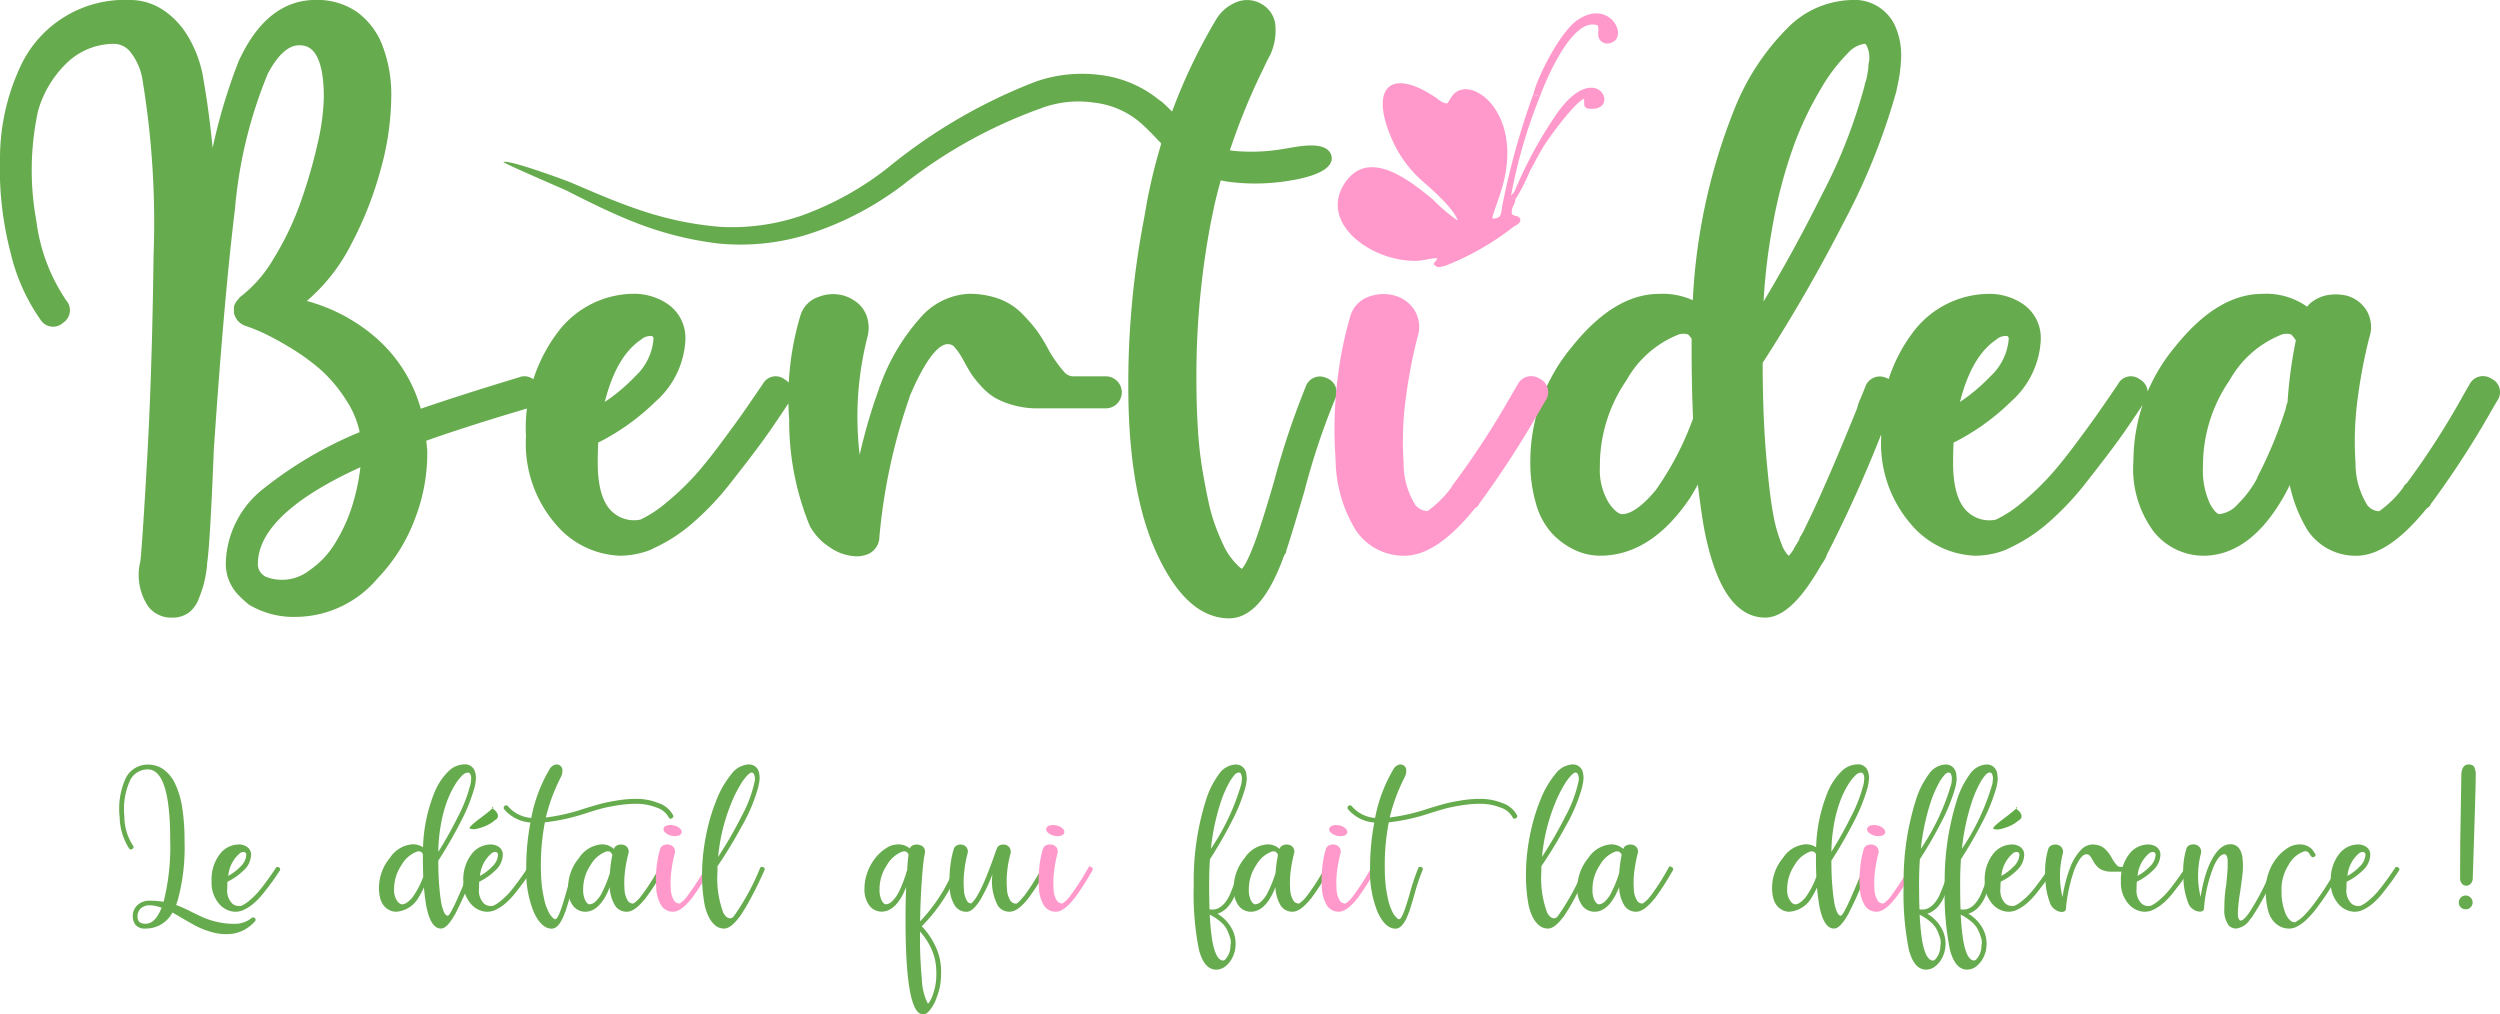
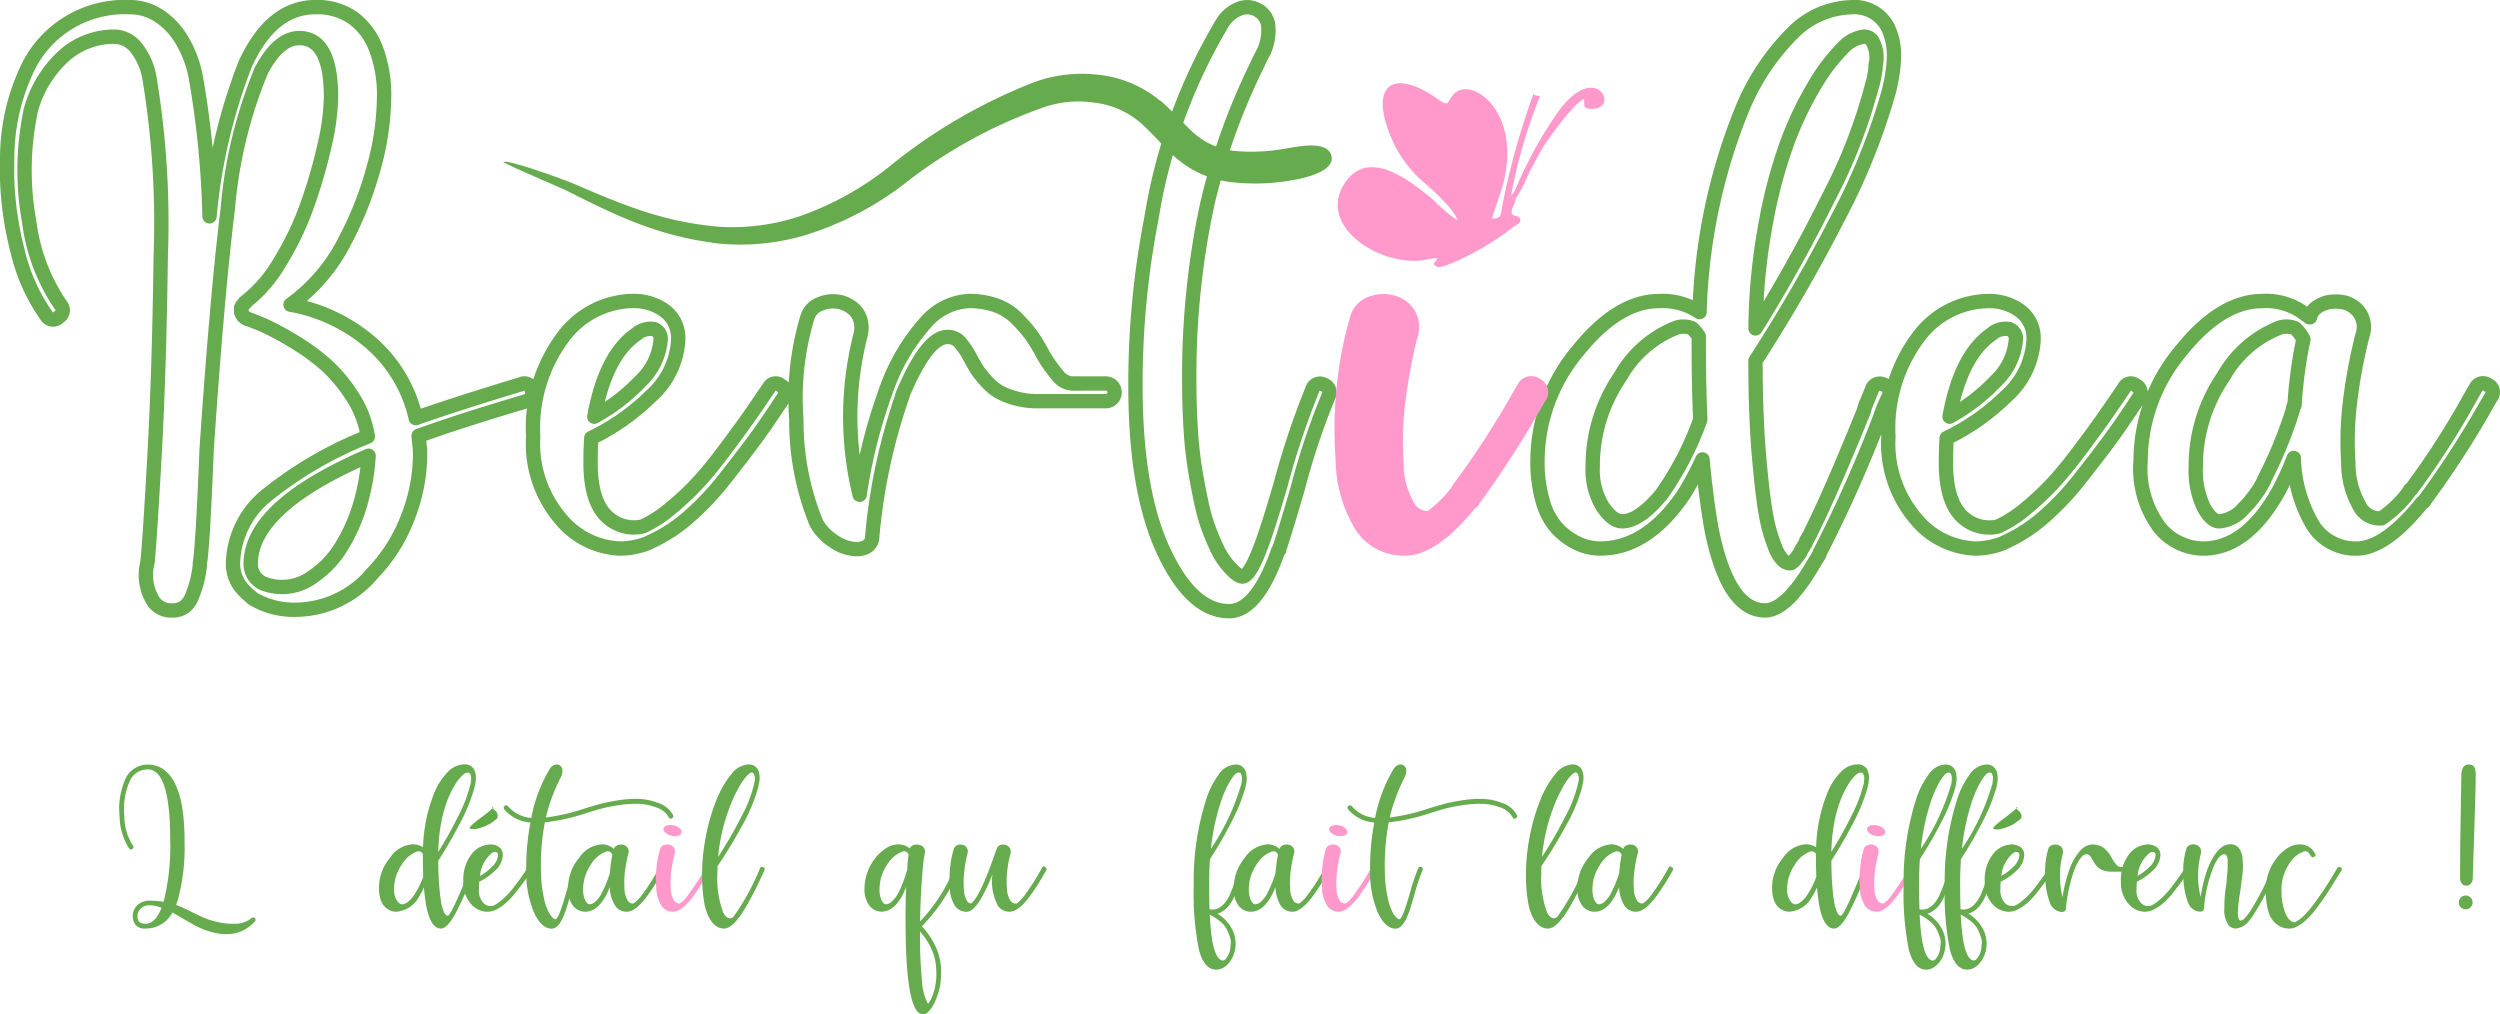
<svg xmlns="http://www.w3.org/2000/svg" id="Livello_1" data-name="Livello 1" viewBox="0 0 167.28 67.879">
  <defs>
    <style>
      .cls-1, .cls-5 {
        fill: #66ab4d;
      }

      .cls-1, .cls-2, .cls-3, .cls-4, .cls-7 {
        fill-rule: evenodd;
      }

      .cls-2 {
        fill: none;
        stroke: #66ab4d;
      }

      .cls-2, .cls-3 {
        stroke-linecap: round;
        stroke-linejoin: round;
        stroke-width: 0.96px;
      }

      .cls-3, .cls-4, .cls-6 {
        fill: #f9c;
      }

      .cls-3 {
        stroke: #f9c;
      }

      .cls-7 {
        fill: #60aa45;
      }
    </style>
  </defs>
  <title>logo_bertidea_2</title>
  <g>
-     <path class="cls-1" d="M45.916,51.874a.488.488,0,0,1,.715.37.549.549,0,0,1-.37.764q-4.485,1.331-7.2,2.317.049.493.1.986a11.592,11.592,0,0,1-.789,4.386A11.069,11.069,0,0,1,35.96,64.54a6.741,6.741,0,0,1-4.978,2.415h-.049a5.328,5.328,0,0,1-2.957-.739q-.3-.246-.542-.493a2.531,2.531,0,0,1-.789-1.971,6.05,6.05,0,0,1,2.39-4.559,25.959,25.959,0,0,1,6.629-3.819,6.711,6.711,0,0,0-1.035-2.686,10.114,10.114,0,0,0-1.824-2.169,14.783,14.783,0,0,0-2.242-1.6,18.145,18.145,0,0,0-1.9-1.011q-.641-.27-1.084-.419l-.049-.049h-.049l-.049-.049a.326.326,0,0,1-.148-.148v-.049a.043.043,0,0,1-.049-.049.1.1,0,0,0-.025-.074l-.025-.025v-.3l.049-.049V46.65l.049-.049a.044.044,0,0,1,.049-.049c0-.033.033-.066.1-.1V46.4A9.311,9.311,0,0,0,29.8,43.668a20.137,20.137,0,0,0,1.848-3.894,34.586,34.586,0,0,0,1.134-3.943,15.228,15.228,0,0,0,.419-3.179q0-3.943-2.119-3.943-1.38,0-2.513,2.119a.142.142,0,0,0-.049.1A30.944,30.944,0,0,0,26.3,40.07q-.739,6.038-1.429,16.289v.1q-.246,6.161-.444,7.393V64a9.569,9.569,0,0,1-.2,1.109,9.27,9.27,0,0,1-.3.887,1.7,1.7,0,0,1-.517.764,1.381,1.381,0,0,1-.863.246,1.451,1.451,0,0,1-1.183-.542,3.291,3.291,0,0,1-.444-2.661q.148-1.38.469-7.1t.419-13.43a59.056,59.056,0,0,0-.739-11.8,4.472,4.472,0,0,0-.887-2.095,1.892,1.892,0,0,0-1.479-.764,5.023,5.023,0,0,0-3.425,1.331,7.655,7.655,0,0,0-2.193,3.7v.049a19.237,19.237,0,0,0-.074,7.319,12.66,12.66,0,0,0,2.095,5.545.516.516,0,0,1-.123.813.509.509,0,0,1-.813-.074,12.445,12.445,0,0,1-1.947-4.362,21.838,21.838,0,0,1-.69-6.185A14.042,14.042,0,0,1,12.8,30.928a7.207,7.207,0,0,1,6.949-4.288,3.5,3.5,0,0,1,1.922.567,4.941,4.941,0,0,1,1.528,1.6,7.555,7.555,0,0,1,.937,2.415,61.9,61.9,0,0,1,.936,9.413,37.19,37.19,0,0,1,2.415-10.251,272.233,272.233,0,0,1,.1-.2q1.725-3.548,4.583-3.548a4.2,4.2,0,0,1,2.489.714,4.5,4.5,0,0,1,1.552,2.07,8.686,8.686,0,0,1,.542,3.228,18.143,18.143,0,0,1-.714,4.805,23.445,23.445,0,0,1-1.9,4.805,11.784,11.784,0,0,1-3.647,4.288,11.239,11.239,0,0,1,5.471,2.636,9.367,9.367,0,0,1,2.908,4.953q2.662-.936,7.048-2.267Zm-10.2,4.781q-7.787,3.351-7.886,7.146a1.394,1.394,0,0,0,.444,1.134,1.316,1.316,0,0,0,.345.247,3.462,3.462,0,0,0,3.45-.493,6.332,6.332,0,0,0,1.824-1.947,11.415,11.415,0,0,0,1.257-2.834,14.358,14.358,0,0,0,.567-3.253ZM62.5,52.121q-.838,1.232-1.355,1.971t-1.528,2.095q-1.01,1.356-1.8,2.218a18.553,18.553,0,0,1-1.824,1.725,8.453,8.453,0,0,1-1.922,1.257,2.617,2.617,0,0,1-2.218-.493q-1.281-.986-1.281-3.746,0-.887.049-1.676a14.841,14.841,0,0,0,3.968-2.785,5.408,5.408,0,0,0,1.848-3.77v-.049a2.261,2.261,0,0,0-.986-1.971,3.5,3.5,0,0,0-2.07-.592,5.909,5.909,0,0,0-4.657,2.415,10.141,10.141,0,0,0-2,6.653,7.757,7.757,0,0,0,1.849,5.52,5.414,5.414,0,0,0,3.967,1.971,5.255,5.255,0,0,0,1.824-.345l.2-.1a10.4,10.4,0,0,0,2.489-1.6,18.371,18.371,0,0,0,2.538-2.686q1.281-1.626,2.021-2.637t1.873-2.735a.535.535,0,0,0-.2-.813.494.494,0,0,0-.789.173Zm-8.871-3.6a1.448,1.448,0,0,1,1.183-.345.683.683,0,0,1,.443.739,4.3,4.3,0,0,1-1.355,2.76,12.686,12.686,0,0,1-3.081,2.366q.739-4.091,2.809-5.52Zm31.414,3.3a.591.591,0,1,1,0,1.183H80.456a5.356,5.356,0,0,1-1.479-.2,4.853,4.853,0,0,1-1.109-.444,3.588,3.588,0,0,1-.838-.715,6.233,6.233,0,0,1-.592-.739q-.173-.27-.468-.813a5.372,5.372,0,0,0-.739-1.084,1.067,1.067,0,0,0-.789-.3q-1.38,0-3.006,3.893v.049a39.154,39.154,0,0,0-2.021,9.414v.049a.791.791,0,0,1-.493.69,1.454,1.454,0,0,1-.542.1,2.791,2.791,0,0,1-1.528-.518A3.444,3.444,0,0,1,65.67,61.14a18.013,18.013,0,0,1-1.331-6.925,18.752,18.752,0,0,1,.739-6.826,1.4,1.4,0,0,1,.912-.912,2.182,2.182,0,0,1,1.4-.074,2.3,2.3,0,0,1,.764.419,1.555,1.555,0,0,1,.468.739,1.93,1.93,0,0,1,0,1.06,22.03,22.03,0,0,0-.049,10.646,34.973,34.973,0,0,1,1.774-7v-.025a.189.189,0,0,1,.025-.074l.025-.049a13.242,13.242,0,0,1,2.563-4.337A4.1,4.1,0,0,1,75.872,46.3a5.384,5.384,0,0,1,1.849.3,3.731,3.731,0,0,1,1.429.936,10.715,10.715,0,0,1,.936,1.084A11.447,11.447,0,0,1,80.85,49.9a9.808,9.808,0,0,0,1.06,1.479,1.289,1.289,0,0,0,.961.444ZM88.262,39.8A37.075,37.075,0,0,1,92.8,27.774a2.306,2.306,0,0,1,1.133-1.011,1.405,1.405,0,0,1,1.281.074,1.372,1.372,0,0,1,.69.961,3.463,3.463,0,0,1-.3,1.848q-.148.246-.444.887a43.533,43.533,0,0,0-3.3,9.167l-.246,1.183a55.045,55.045,0,0,0-.986,10.695q0,1.774.1,3.327a27.273,27.273,0,0,0,.3,2.735q.2,1.183.419,2.193a12.437,12.437,0,0,0,.493,1.725q.271.715.542,1.281a4.923,4.923,0,0,0,.542.912,6.361,6.361,0,0,0,.493.566,1.97,1.97,0,0,0,.394.321.6.6,0,0,0,.271.1q.493,0,1.281-2.119.444-1.183,1.282-4.042a53.329,53.329,0,0,1,2.119-6.358.525.525,0,0,1,.764-.32.536.536,0,0,1,.32.764,47.332,47.332,0,0,0-2.07,6.21q-.838,2.859-1.232,4.041v.049h-.049q-1.429,4.09-3.3,4.091-2.513,0-4.386-4.017T87.03,52.071a57.759,57.759,0,0,1,1.035-11.138l.2-1.134Zm49.522-9.956a10.077,10.077,0,0,1-.3,2.218v.049a42.964,42.964,0,0,1-3.45,8.625,108.671,108.671,0,0,1-5.52,9.562q0,3.548.222,6.21t.468,4.017a10.511,10.511,0,0,0,.591,2.169,2.547,2.547,0,0,0,.592.986.8.8,0,0,0,.443.173q.2,0,.69-.739v-.049l.3-.493.025-.025a.1.1,0,0,0,.025-.074l.049-.148a3.94,3.94,0,0,0,.345-.641q1.281-2.563,3.5-8.033a3.118,3.118,0,0,1,.222-.641q.222-.542.32-.789a.545.545,0,0,1,.789-.32.537.537,0,0,1,.345.764,11.189,11.189,0,0,0-.592,1.429,88.855,88.855,0,0,1-4.041,9.069v.049a3.265,3.265,0,0,1-.3.493q-1.873,3.3-3.351,3.3-2.514,0-3.6-5.52-.345-1.972-.591-4.584a21.579,21.579,0,0,1-1.232,2.316q-2.464,3.647-5.619,3.647a3.519,3.519,0,0,1-1.454-.321,4.562,4.562,0,0,1-1.356-.961A4.379,4.379,0,0,1,114.3,59.76,9.283,9.283,0,0,1,113.93,57a11.484,11.484,0,0,1,2.686-7.344q2.686-3.351,5.446-3.351a4.429,4.429,0,0,1,2.711.739,38.915,38.915,0,0,1,2.858-13.6,15.513,15.513,0,0,1,3.351-5.052,5.732,5.732,0,0,1,3.943-1.75,2.513,2.513,0,0,1,2.464,1.38,4.314,4.314,0,0,1,.394,1.725v.1ZM122.21,59.267a20.8,20.8,0,0,0,2.612-5.027q-.1-2.267-.1-4.781v-.789a.59.59,0,0,0-.1-.148,3.726,3.726,0,0,0-.345-.394,1.532,1.532,0,0,0-1.035-.049,7.4,7.4,0,0,0-3.77,3.277,10.555,10.555,0,0,0-1.848,6.038,4.691,4.691,0,0,0,.666,2.661q.665.986,1.306.986,1.134,0,2.612-1.774Zm14.342-28.733a2.267,2.267,0,0,0-.246-1.676.657.657,0,0,0-.542-.246,2.329,2.329,0,0,0-1.429.789,12.064,12.064,0,0,0-1.848,2.439,22.964,22.964,0,0,0-1.849,3.869,33.12,33.12,0,0,0-1.454,5.5,40.4,40.4,0,0,0-.665,6.925q2.611-4.19,4.855-8.7a35.741,35.741,0,0,0,2.932-7.516.2.2,0,0,1,.049-.148,7.4,7.4,0,0,0,.148-.739,2.479,2.479,0,0,0,.049-.493Zm16.629,21.587q-.838,1.232-1.355,1.971T150.3,56.186q-1.011,1.356-1.8,2.218a18.587,18.587,0,0,1-1.823,1.725,8.452,8.452,0,0,1-1.922,1.257,2.617,2.617,0,0,1-2.218-.493q-1.281-.986-1.281-3.746,0-.887.049-1.676a14.834,14.834,0,0,0,3.968-2.785,5.408,5.408,0,0,0,1.848-3.77v-.049a2.262,2.262,0,0,0-.986-1.971,3.5,3.5,0,0,0-2.07-.592,5.91,5.91,0,0,0-4.657,2.415,10.14,10.14,0,0,0-2,6.653,7.757,7.757,0,0,0,1.848,5.52,5.414,5.414,0,0,0,3.967,1.971,5.255,5.255,0,0,0,1.823-.345l.2-.1a10.4,10.4,0,0,0,2.489-1.6,18.376,18.376,0,0,0,2.538-2.686q1.281-1.626,2.021-2.637t1.873-2.735a.535.535,0,0,0-.2-.813.494.494,0,0,0-.789.173Zm-8.871-3.6a1.448,1.448,0,0,1,1.183-.345.683.683,0,0,1,.444.739,4.3,4.3,0,0,1-1.355,2.76,12.69,12.69,0,0,1-3.08,2.366q.739-4.091,2.809-5.52Zm32.4,3.6a.53.53,0,0,1,.814-.2.506.506,0,0,1,.221.789l-.345.592a61.536,61.536,0,0,1-4.091,6.309.142.142,0,0,0-.049.1l-.1.049v.025q0,.025-.049.025-2.464,3.055-4.386,3.056a3.381,3.381,0,0,1-2.859-1.479,9.261,9.261,0,0,1-1.331-4.584,20.4,20.4,0,0,1-.936,2.07q-2.168,3.992-5.126,3.992a3.8,3.8,0,0,1-2.932-1.429A6.586,6.586,0,0,1,154.285,57a11.485,11.485,0,0,1,2.686-7.344q2.686-3.351,5.446-3.351a4.258,4.258,0,0,1,2.957.937.777.777,0,0,1,.2.148h.049a1.123,1.123,0,0,1,.518-.715,2.007,2.007,0,0,1,.887-.32,2.824,2.824,0,0,1,.912.049,1.784,1.784,0,0,1,1.06.789,1.694,1.694,0,0,1,.123,1.429,35.61,35.61,0,0,0-.789,4.14,21.847,21.847,0,0,0-.148,4.386,5.724,5.724,0,0,0,.887,3.105,1.541,1.541,0,0,0,1.331.591,7.482,7.482,0,0,0,1.873-1.824l.049-.1h.049a53.881,53.881,0,0,0,3.992-6.21l.345-.591Zm-12.124,1.134a30.057,30.057,0,0,1,.591-4.387,3.228,3.228,0,0,0-.2-.345,3.725,3.725,0,0,0-.345-.394,1.533,1.533,0,0,0-1.035-.049,7.4,7.4,0,0,0-3.77,3.277,10.553,10.553,0,0,0-1.849,6.038,5.734,5.734,0,0,0,.518,2.686q.518.961,1.059.961a2.371,2.371,0,0,0,1.577-.814,7.557,7.557,0,0,0,1.429-1.947v-.049a28.33,28.33,0,0,0,1.922-4.682.663.663,0,0,1,.025-.148A.309.309,0,0,1,164.586,53.254Z" transform="translate(-11.053 -26.16)" />
    <path class="cls-2" d="M45.916,51.874a.488.488,0,0,1,.715.37.549.549,0,0,1-.37.764q-4.485,1.331-7.2,2.317.049.493.1.986a11.592,11.592,0,0,1-.789,4.386A11.069,11.069,0,0,1,35.96,64.54a6.741,6.741,0,0,1-4.978,2.415h-.049a5.328,5.328,0,0,1-2.957-.739q-.3-.246-.542-.493a2.531,2.531,0,0,1-.789-1.971,6.05,6.05,0,0,1,2.39-4.559,25.959,25.959,0,0,1,6.629-3.819,6.711,6.711,0,0,0-1.035-2.686,10.114,10.114,0,0,0-1.824-2.169,14.783,14.783,0,0,0-2.242-1.6,18.145,18.145,0,0,0-1.9-1.011q-.641-.27-1.084-.419l-.049-.049h-.049l-.049-.049a.326.326,0,0,1-.148-.148v-.049a.043.043,0,0,1-.049-.049.1.1,0,0,0-.025-.074l-.025-.025v-.3l.049-.049V46.65l.049-.049a.044.044,0,0,1,.049-.049c0-.033.033-.066.1-.1V46.4A9.311,9.311,0,0,0,29.8,43.668a20.137,20.137,0,0,0,1.848-3.894,34.586,34.586,0,0,0,1.134-3.943,15.228,15.228,0,0,0,.419-3.179q0-3.943-2.119-3.943-1.38,0-2.513,2.119a.142.142,0,0,0-.049.1A30.944,30.944,0,0,0,26.3,40.07q-.739,6.038-1.429,16.289v.1q-.246,6.161-.444,7.393V64a9.569,9.569,0,0,1-.2,1.109,9.27,9.27,0,0,1-.3.887,1.7,1.7,0,0,1-.517.764,1.381,1.381,0,0,1-.863.246,1.451,1.451,0,0,1-1.183-.542,3.291,3.291,0,0,1-.444-2.661q.148-1.38.469-7.1t.419-13.43a59.056,59.056,0,0,0-.739-11.8,4.472,4.472,0,0,0-.887-2.095,1.892,1.892,0,0,0-1.479-.764,5.023,5.023,0,0,0-3.425,1.331,7.655,7.655,0,0,0-2.193,3.7v.049a19.237,19.237,0,0,0-.074,7.319,12.66,12.66,0,0,0,2.095,5.545.516.516,0,0,1-.123.813.509.509,0,0,1-.813-.074,12.445,12.445,0,0,1-1.947-4.362,21.838,21.838,0,0,1-.69-6.185A14.042,14.042,0,0,1,12.8,30.928a7.207,7.207,0,0,1,6.949-4.288,3.5,3.5,0,0,1,1.922.567,4.941,4.941,0,0,1,1.528,1.6,7.555,7.555,0,0,1,.937,2.415,61.9,61.9,0,0,1,.936,9.413,37.19,37.19,0,0,1,2.415-10.251,272.233,272.233,0,0,1,.1-.2q1.725-3.548,4.583-3.548a4.2,4.2,0,0,1,2.489.714,4.5,4.5,0,0,1,1.552,2.07,8.686,8.686,0,0,1,.542,3.228,18.143,18.143,0,0,1-.714,4.805,23.445,23.445,0,0,1-1.9,4.805,11.784,11.784,0,0,1-3.647,4.288,11.239,11.239,0,0,1,5.471,2.636,9.367,9.367,0,0,1,2.908,4.953q2.662-.936,7.048-2.267Zm-10.2,4.781q-7.787,3.351-7.886,7.146a1.394,1.394,0,0,0,.444,1.134,1.316,1.316,0,0,0,.345.247,3.462,3.462,0,0,0,3.45-.493,6.332,6.332,0,0,0,1.824-1.947,11.415,11.415,0,0,0,1.257-2.834,14.358,14.358,0,0,0,.567-3.253ZM62.5,52.121a.494.494,0,0,1,.789-.173.535.535,0,0,1,.2.813q-1.133,1.725-1.873,2.735t-2.021,2.637a18.371,18.371,0,0,1-2.538,2.686,10.4,10.4,0,0,1-2.489,1.6l-.2.1a5.255,5.255,0,0,1-1.824.345,5.414,5.414,0,0,1-3.967-1.971,7.757,7.757,0,0,1-1.849-5.52,10.141,10.141,0,0,1,2-6.653A5.909,5.909,0,0,1,53.378,46.3a3.5,3.5,0,0,1,2.07.592,2.261,2.261,0,0,1,.986,1.971v.049a5.408,5.408,0,0,1-1.848,3.77,14.841,14.841,0,0,1-3.968,2.785q-.05.789-.049,1.676,0,2.76,1.281,3.746a2.617,2.617,0,0,0,2.218.493,8.453,8.453,0,0,0,1.922-1.257A18.553,18.553,0,0,0,57.813,58.4q.789-.862,1.8-2.218t1.528-2.095q.517-.739,1.355-1.971Zm-8.871-3.6q-2.07,1.429-2.809,5.52A12.686,12.686,0,0,0,53.9,51.677a4.3,4.3,0,0,0,1.355-2.76.683.683,0,0,0-.443-.739,1.448,1.448,0,0,0-1.183.345Zm31.414,3.3a.591.591,0,1,1,0,1.183H80.456a5.356,5.356,0,0,1-1.479-.2,4.853,4.853,0,0,1-1.109-.444,3.588,3.588,0,0,1-.838-.715,6.233,6.233,0,0,1-.592-.739q-.173-.27-.468-.813a5.372,5.372,0,0,0-.739-1.084,1.067,1.067,0,0,0-.789-.3q-1.38,0-3.006,3.893v.049a39.154,39.154,0,0,0-2.021,9.414v.049a.791.791,0,0,1-.493.69,1.454,1.454,0,0,1-.542.1,2.791,2.791,0,0,1-1.528-.518A3.444,3.444,0,0,1,65.67,61.14a18.013,18.013,0,0,1-1.331-6.925,18.752,18.752,0,0,1,.739-6.826,1.4,1.4,0,0,1,.912-.912,2.182,2.182,0,0,1,1.4-.074,2.3,2.3,0,0,1,.764.419,1.555,1.555,0,0,1,.468.739,1.93,1.93,0,0,1,0,1.06,22.03,22.03,0,0,0-.049,10.646,34.973,34.973,0,0,1,1.774-7v-.025a.189.189,0,0,1,.025-.074l.025-.049a13.242,13.242,0,0,1,2.563-4.337A4.1,4.1,0,0,1,75.872,46.3a5.384,5.384,0,0,1,1.849.3,3.731,3.731,0,0,1,1.429.936,10.715,10.715,0,0,1,.936,1.084A11.447,11.447,0,0,1,80.85,49.9a9.808,9.808,0,0,0,1.06,1.479,1.289,1.289,0,0,0,.961.444ZM88.262,39.8A37.075,37.075,0,0,1,92.8,27.774a2.306,2.306,0,0,1,1.133-1.011,1.405,1.405,0,0,1,1.281.074,1.372,1.372,0,0,1,.69.961,3.463,3.463,0,0,1-.3,1.848q-.148.246-.444.887a43.533,43.533,0,0,0-3.3,9.167l-.246,1.183a55.045,55.045,0,0,0-.986,10.695q0,1.774.1,3.327a27.273,27.273,0,0,0,.3,2.735q.2,1.183.419,2.193a12.437,12.437,0,0,0,.493,1.725q.271.715.542,1.281a4.923,4.923,0,0,0,.542.912,6.361,6.361,0,0,0,.493.566,1.97,1.97,0,0,0,.394.321.6.6,0,0,0,.271.1q.493,0,1.281-2.119.444-1.183,1.282-4.042a53.329,53.329,0,0,1,2.119-6.358.525.525,0,0,1,.764-.32.536.536,0,0,1,.32.764,47.332,47.332,0,0,0-2.07,6.21q-.838,2.859-1.232,4.041v.049h-.049q-1.429,4.09-3.3,4.091-2.513,0-4.386-4.017T87.03,52.071a57.759,57.759,0,0,1,1.035-11.138l.2-1.134m49.522-9.956a10.077,10.077,0,0,1-.3,2.218v.049a42.964,42.964,0,0,1-3.45,8.625,108.671,108.671,0,0,1-5.52,9.562q0,3.548.222,6.21t.468,4.017a10.511,10.511,0,0,0,.591,2.169,2.547,2.547,0,0,0,.592.986.8.8,0,0,0,.443.173q.2,0,.69-.739v-.049l.3-.493.025-.025a.1.1,0,0,0,.025-.074l.049-.148a3.94,3.94,0,0,0,.345-.641q1.281-2.563,3.5-8.033a3.118,3.118,0,0,1,.222-.641q.222-.542.32-.789a.545.545,0,0,1,.789-.32.537.537,0,0,1,.345.764,11.189,11.189,0,0,0-.592,1.429,88.855,88.855,0,0,1-4.041,9.069v.049a3.265,3.265,0,0,1-.3.493q-1.873,3.3-3.351,3.3-2.514,0-3.6-5.52-.345-1.972-.591-4.584a21.579,21.579,0,0,1-1.232,2.316q-2.464,3.647-5.619,3.647a3.519,3.519,0,0,1-1.454-.321,4.562,4.562,0,0,1-1.356-.961A4.379,4.379,0,0,1,114.3,59.76,9.283,9.283,0,0,1,113.93,57a11.484,11.484,0,0,1,2.686-7.344q2.686-3.351,5.446-3.351a4.429,4.429,0,0,1,2.711.739,38.915,38.915,0,0,1,2.858-13.6,15.513,15.513,0,0,1,3.351-5.052,5.732,5.732,0,0,1,3.943-1.75,2.513,2.513,0,0,1,2.464,1.38,4.314,4.314,0,0,1,.394,1.725v.1ZM122.21,59.267a20.8,20.8,0,0,0,2.612-5.027q-.1-2.267-.1-4.781v-.789a.59.59,0,0,0-.1-.148,3.726,3.726,0,0,0-.345-.394,1.532,1.532,0,0,0-1.035-.049,7.4,7.4,0,0,0-3.77,3.277,10.555,10.555,0,0,0-1.848,6.038,4.691,4.691,0,0,0,.666,2.661q.665.986,1.306.986,1.134,0,2.612-1.774Zm14.342-28.733a2.267,2.267,0,0,0-.246-1.676.657.657,0,0,0-.542-.246,2.329,2.329,0,0,0-1.429.789,12.064,12.064,0,0,0-1.848,2.439,22.964,22.964,0,0,0-1.849,3.869,33.12,33.12,0,0,0-1.454,5.5,40.4,40.4,0,0,0-.665,6.925q2.611-4.19,4.855-8.7a35.741,35.741,0,0,0,2.932-7.516.2.2,0,0,1,.049-.148,7.4,7.4,0,0,0,.148-.739,2.479,2.479,0,0,0,.049-.493Zm16.629,21.587a.494.494,0,0,1,.789-.173.535.535,0,0,1,.2.813q-1.134,1.725-1.873,2.735t-2.021,2.637a18.376,18.376,0,0,1-2.538,2.686,10.4,10.4,0,0,1-2.489,1.6l-.2.1a5.255,5.255,0,0,1-1.823.345,5.414,5.414,0,0,1-3.967-1.971,7.757,7.757,0,0,1-1.848-5.52,10.14,10.14,0,0,1,2-6.653,5.91,5.91,0,0,1,4.657-2.415,3.5,3.5,0,0,1,2.07.592,2.262,2.262,0,0,1,.986,1.971v.049a5.408,5.408,0,0,1-1.848,3.77,14.834,14.834,0,0,1-3.968,2.785q-.049.789-.049,1.676,0,2.76,1.281,3.746a2.617,2.617,0,0,0,2.218.493,8.452,8.452,0,0,0,1.922-1.257A18.587,18.587,0,0,0,148.5,58.4q.789-.862,1.8-2.218t1.528-2.095q.517-.739,1.355-1.971Zm-8.871-3.6q-2.07,1.429-2.809,5.52a12.69,12.69,0,0,0,3.08-2.366,4.3,4.3,0,0,0,1.355-2.76.683.683,0,0,0-.444-.739,1.448,1.448,0,0,0-1.183.345Zm32.4,3.6a.53.53,0,0,1,.814-.2.506.506,0,0,1,.221.789l-.345.592a61.536,61.536,0,0,1-4.091,6.309.142.142,0,0,0-.049.1l-.1.049v.025q0,.025-.049.025-2.464,3.055-4.386,3.056a3.381,3.381,0,0,1-2.859-1.479,9.261,9.261,0,0,1-1.331-4.584,20.4,20.4,0,0,1-.936,2.07q-2.168,3.992-5.126,3.992a3.8,3.8,0,0,1-2.932-1.429A6.586,6.586,0,0,1,154.285,57a11.485,11.485,0,0,1,2.686-7.344q2.686-3.351,5.446-3.351a4.258,4.258,0,0,1,2.957.937.777.777,0,0,1,.2.148h.049a1.123,1.123,0,0,1,.518-.715,2.007,2.007,0,0,1,.887-.32,2.824,2.824,0,0,1,.912.049,1.784,1.784,0,0,1,1.06.789,1.694,1.694,0,0,1,.123,1.429,35.61,35.61,0,0,0-.789,4.14,21.847,21.847,0,0,0-.148,4.386,5.724,5.724,0,0,0,.887,3.105,1.541,1.541,0,0,0,1.331.591,7.482,7.482,0,0,0,1.873-1.824l.049-.1h.049a53.881,53.881,0,0,0,3.992-6.21l.345-.591Zm-12.124,1.134a30.057,30.057,0,0,1,.591-4.387,3.228,3.228,0,0,0-.2-.345,3.725,3.725,0,0,0-.345-.394,1.533,1.533,0,0,0-1.035-.049,7.4,7.4,0,0,0-3.77,3.277,10.553,10.553,0,0,0-1.849,6.038,5.734,5.734,0,0,0,.518,2.686q.518.961,1.059.961a2.371,2.371,0,0,0,1.577-.814,7.557,7.557,0,0,0,1.429-1.947v-.049a28.33,28.33,0,0,0,1.922-4.682.663.663,0,0,1,.025-.148A.309.309,0,0,1,164.586,53.254Z" transform="translate(-11.053 -26.16)" />
  </g>
  <path class="cls-3" d="M113.023,52.121a.53.53,0,0,1,.814-.2.506.506,0,0,1,.221.789l-.345.592a65.646,65.646,0,0,1-4.091,6.309.142.142,0,0,0-.049.1l-.1.049-.049.049q-2.464,3.055-4.386,3.056a3.381,3.381,0,0,1-2.859-1.479A8.765,8.765,0,0,1,100.9,56.9a27.042,27.042,0,0,1,.148-5.471,24.426,24.426,0,0,1,.838-4.042,1.477,1.477,0,0,1,.961-.936,2.287,2.287,0,0,1,1.4-.049,1.784,1.784,0,0,1,1.06.789,1.7,1.7,0,0,1,.123,1.429,35.589,35.589,0,0,0-.789,4.14,21.847,21.847,0,0,0-.148,4.386,5.723,5.723,0,0,0,.887,3.105,1.642,1.642,0,0,0,1.331.591,7.483,7.483,0,0,0,1.873-1.824l.049-.1a57.459,57.459,0,0,0,4.041-6.21Z" transform="translate(-11.053 -26.16)" />
  <path class="cls-1" d="M44.733,37c.389-.17,4.065,1.188,4.518,1.372,3.47,1.488,6.109,2.635,9.955,2.964a14.356,14.356,0,0,0,5.371-.711,20.465,20.465,0,0,0,5.967-3.306,35.924,35.924,0,0,1,9.817-5.7,9.359,9.359,0,0,1,4.188-.456,7.719,7.719,0,0,1,4.083,1.7c.289.125,1.856,1.829,2.315,2.212a4.838,4.838,0,0,0,2.746,1.188,12.635,12.635,0,0,0,3.282-.145c.783-.115,2.822-.628,3.161.436.3,1.166-2.125,1.592-2.837,1.7a13.839,13.839,0,0,1-3.88.09,6.8,6.8,0,0,1-3.807-1.735c-.794-.721-1.438-1.526-2.24-2.229a5.728,5.728,0,0,0-3.083-1.349,7.116,7.116,0,0,0-3.4.31,32.6,32.6,0,0,0-9.427,5.2,21.042,21.042,0,0,1-6.492,3.342,15.174,15.174,0,0,1-5.847.571c-3.973-.491-6.636-1.754-10.13-3.526C48.6,38.737,44.8,37.117,44.733,37Z" transform="translate(-11.053 -26.16)" />
  <g>
    <path class="cls-4" d="M113.662,32.426c.029.047-.009.09.19.124l.246.053a34.12,34.12,0,0,0-1.931,6.617l-.023.171a.278.278,0,0,0,.056.014l.246.1c-.027.423-.324.535-.219,1,.277.176.383.052.531.27.112.322-.216.41-.484.6a18.022,18.022,0,0,1-4.477,2.554c-.471.122-.552.177-.821-.1.117-.236.174-.154.25-.387-.344-.031-.924.16-1.384.171-2.987.073-6.461-2.465-4.888-5.072,1.593-2.641,4.5-.24,5.967.959a12.034,12.034,0,0,0,1.665,1.419c-.211-.767-1.751-2.121-2.362-2.645a7.945,7.945,0,0,1-2.057-2.85c-1.478-3.4-.085-4.776,2.942-2.745.248.166.453.393.79.4.3-.447.405-.777.946-.916,1.294-.332,3.723,1.8,2.9,5.822-.235,1.143-.779,2.36-.842,2.791.586.037.59-.269.657-.786A50.981,50.981,0,0,1,113.662,32.426Z" transform="translate(-11.053 -26.16)" />
-     <path class="cls-4" d="M114.1,32.6l-.246-.053c-.2-.034-.161-.078-.19-.124.307-1.25,1.808-4.113,2.887-4.882,2.227-1.586,3.585,1.206,2.215,1.508a.611.611,0,0,1-.7-.286c-.159-.308.011-.511-.1-.9C116.3,27.227,114.517,31.452,114.1,32.6Z" transform="translate(-11.053 -26.16)" />
    <path class="cls-4" d="M112.445,39.507l-.246-.1a.278.278,0,0,1-.056-.014l.023-.171c.241-.177.264-.373.4-.661a28.509,28.509,0,0,1,2.647-4.783c2.667-3.815,4.358-.173,2.228-.34-.494-.038-.354-.281-.4-.666-.605.241-2.165,2.354-2.6,3.023-.387.6-.665,1.174-1.027,1.825A12.11,12.11,0,0,1,112.445,39.507Z" transform="translate(-11.053 -26.16)" />
  </g>
  <g>
    <path class="cls-5" d="M28.148,87.647v.026a.128.128,0,0,1,0,.081.038.038,0,0,0-.013.026l-.014.014a.012.012,0,0,1-.013.014,2.463,2.463,0,0,1-1.943.857,3.617,3.617,0,0,1-1.092-.181,5.377,5.377,0,0,1-.9-.362q-.335-.18-.938-.529-.429-.255-.643-.375a2,2,0,0,1-1.729,1.072h-.054a.808.808,0,0,1-.69-.248.941.941,0,0,1-.181-.569,1,1,0,0,1,.295-.737,1.178,1.178,0,0,1,.884-.309A5.687,5.687,0,0,1,22,86.5a15.119,15.119,0,0,0,.442-4.128q0-4.663-1.46-4.729h-.054a1.313,1.313,0,0,0-1.22.844,4.68,4.68,0,0,0-.335,2.285,3.62,3.62,0,0,0,.576,1.963.14.14,0,0,1-.033.221.138.138,0,0,1-.221-.02,4.043,4.043,0,0,1-.637-2.124,4.9,4.9,0,0,1,.355-2.459,1.623,1.623,0,0,1,1.514-1.032A1.816,1.816,0,0,1,22,77.644a2.521,2.521,0,0,1,.777.972,5.722,5.722,0,0,1,.469,1.595,13.956,13.956,0,0,1,.154,2.211,13.364,13.364,0,0,1-.456,3.98c-.036.107-.072.21-.107.308a11.582,11.582,0,0,1,1.1.5q.522.255.817.382a5.237,5.237,0,0,0,.831.255,4.793,4.793,0,0,0,1.112.127,1.785,1.785,0,0,0,1.139-.348l.054-.041.013-.013.014-.014h.027a.026.026,0,0,0,.02-.007.022.022,0,0,1,.013-.007h.034a.054.054,0,0,0,.04.014l.014.014h.013l.014.013A.135.135,0,0,1,28.148,87.647Zm-7.893-.174a.491.491,0,0,0,.127.382.627.627,0,0,0,.422.113q.643,0,1.059-1.071a2.452,2.452,0,0,0-.75-.161h-.027a.853.853,0,0,0-.63.228A.691.691,0,0,0,20.256,87.474Z" transform="translate(-11.053 -26.16)" />
-     <path class="cls-5" d="M29.716,84.2a.145.145,0,0,1,.054.221q-.308.469-.509.744t-.549.717a5,5,0,0,1-.69.73,2.859,2.859,0,0,1-.676.436l-.054.026a1.431,1.431,0,0,1-.5.094,1.472,1.472,0,0,1-1.079-.536,2.11,2.11,0,0,1-.5-1.5,2.757,2.757,0,0,1,.542-1.809,1.609,1.609,0,0,1,1.267-.657.952.952,0,0,1,.563.161.616.616,0,0,1,.268.536v.014a1.467,1.467,0,0,1-.5,1.024,4.029,4.029,0,0,1-1.079.758c-.009.143-.013.295-.013.455a1.225,1.225,0,0,0,.348,1.019.711.711,0,0,0,.6.134,2.266,2.266,0,0,0,.522-.342,5.032,5.032,0,0,0,.5-.469q.214-.234.489-.6c.183-.246.321-.436.415-.57s.217-.312.369-.535A.134.134,0,0,1,29.716,84.2Zm-2.626-.932a2.22,2.22,0,0,0-.764,1.5,3.462,3.462,0,0,0,.837-.644,1.17,1.17,0,0,0,.369-.75.186.186,0,0,0-.121-.2A.393.393,0,0,0,27.09,83.266Z" transform="translate(-11.053 -26.16)" />
    <path class="cls-5" d="M42.9,78.187a2.737,2.737,0,0,1-.081.6V78.8a11.684,11.684,0,0,1-.938,2.346,29.639,29.639,0,0,1-1.5,2.6q0,.965.061,1.688t.127,1.092a2.843,2.843,0,0,0,.161.59.686.686,0,0,0,.161.268.21.21,0,0,0,.121.047c.036,0,.1-.066.188-.2v-.014l.081-.134a.04.04,0,0,0,.013-.027l.014-.04a1.094,1.094,0,0,0,.094-.174q.348-.7.951-2.185a.859.859,0,0,1,.061-.174l.087-.215a.148.148,0,0,1,.214-.087.146.146,0,0,1,.094.208,2.929,2.929,0,0,0-.161.388,24.034,24.034,0,0,1-1.1,2.466v.014a.846.846,0,0,1-.081.134q-.509.9-.911.9-.683,0-.978-1.5-.094-.536-.161-1.246a5.883,5.883,0,0,1-.335.63,1.875,1.875,0,0,1-1.528.991.964.964,0,0,1-.4-.087,1.25,1.25,0,0,1-.369-.262,1.2,1.2,0,0,1-.274-.5,2.515,2.515,0,0,1-.1-.751,3.126,3.126,0,0,1,.73-2,1.989,1.989,0,0,1,1.481-.911,1.2,1.2,0,0,1,.737.2,10.584,10.584,0,0,1,.777-3.7,4.225,4.225,0,0,1,.911-1.374,1.561,1.561,0,0,1,1.072-.476.683.683,0,0,1,.67.375,1.186,1.186,0,0,1,.107.47v.026Zm-4.235,8a5.665,5.665,0,0,0,.71-1.366q-.027-.617-.027-1.3v-.215a.157.157,0,0,0-.027-.04,1.024,1.024,0,0,0-.094-.107.423.423,0,0,0-.281-.014,2.014,2.014,0,0,0-1.025.892,2.87,2.87,0,0,0-.5,1.642,1.276,1.276,0,0,0,.181.724q.181.268.355.268Q38.265,86.669,38.667,86.187Zm3.9-7.812a.615.615,0,0,0-.067-.455.178.178,0,0,0-.147-.067.63.63,0,0,0-.388.215,3.261,3.261,0,0,0-.5.663,6.253,6.253,0,0,0-.5,1.052,8.988,8.988,0,0,0-.4,1.494,10.965,10.965,0,0,0-.181,1.883q.71-1.138,1.32-2.365a9.7,9.7,0,0,0,.8-2.043.056.056,0,0,1,.014-.041,2.014,2.014,0,0,0,.04-.2A.7.7,0,0,0,42.567,78.374Z" transform="translate(-11.053 -26.16)" />
    <path class="cls-5" d="M46.56,84.2a.145.145,0,0,1,.054.221q-.308.469-.509.744t-.549.717a5,5,0,0,1-.69.73,2.859,2.859,0,0,1-.676.436l-.054.026a1.431,1.431,0,0,1-.5.094,1.472,1.472,0,0,1-1.079-.536,2.11,2.11,0,0,1-.5-1.5,2.757,2.757,0,0,1,.542-1.809,1.609,1.609,0,0,1,1.267-.657.952.952,0,0,1,.563.161.616.616,0,0,1,.268.536v.014a1.467,1.467,0,0,1-.5,1.024,4.029,4.029,0,0,1-1.079.758c-.009.143-.013.295-.013.455a1.225,1.225,0,0,0,.348,1.019.711.711,0,0,0,.6.134,2.266,2.266,0,0,0,.522-.342,5.032,5.032,0,0,0,.5-.469q.214-.234.489-.6c.183-.246.321-.436.415-.57s.217-.312.369-.535A.134.134,0,0,1,46.56,84.2Zm-2.626-.932a2.22,2.22,0,0,0-.764,1.5,3.462,3.462,0,0,0,.837-.644,1.17,1.17,0,0,0,.369-.75.186.186,0,0,0-.121-.2A.393.393,0,0,0,43.934,83.266Z" transform="translate(-11.053 -26.16)" />
    <path class="cls-5" d="M56.088,80.706c.044.09.018.158-.081.208a.139.139,0,0,1-.214-.074,1.432,1.432,0,0,0-.838-.656,3.651,3.651,0,0,0-1.306-.241,8.01,8.01,0,0,0-1.293.107q-.663.107-1.059.214t-1.065.321a13.455,13.455,0,0,1-2.72.6,14.968,14.968,0,0,0-.268,2.908q0,.482.027.9t.081.743q.053.322.114.6a3.29,3.29,0,0,0,.134.469c.049.13.1.246.147.349a1.378,1.378,0,0,0,.147.248,1.708,1.708,0,0,0,.134.154.528.528,0,0,0,.107.087.166.166,0,0,0,.074.026c.089,0,.206-.191.349-.576q.121-.321.348-1.1a14.477,14.477,0,0,1,.577-1.729.142.142,0,0,1,.208-.087.146.146,0,0,1,.087.208,12.773,12.773,0,0,0-.562,1.688q-.229.776-.335,1.1v.013h-.014q-.389,1.113-.9,1.112-.683,0-1.192-1.092a7.167,7.167,0,0,1-.509-2.981,15.71,15.71,0,0,1,.281-3.028,2.536,2.536,0,0,1-1.742-.871.162.162,0,1,1,.241-.215,2.26,2.26,0,0,0,1.555.777,10.075,10.075,0,0,1,1.233-3.27.627.627,0,0,1,.308-.274.38.38,0,0,1,.349.02.373.373,0,0,1,.188.262.938.938,0,0,1-.081.5c-.027.045-.067.126-.121.241a11.866,11.866,0,0,0-.9,2.493,12.788,12.788,0,0,0,2.56-.59q.7-.214,1.092-.321t1.079-.222a8.119,8.119,0,0,1,1.34-.114,3.948,3.948,0,0,1,1.48.288A1.687,1.687,0,0,1,56.088,80.706Z" transform="translate(-11.053 -26.16)" />
    <path class="cls-5" d="M55.244,84.109l.141.081a.137.137,0,0,1,.06.214l-.094.161a16.647,16.647,0,0,1-1.112,1.715.042.042,0,0,0-.013.027l-.027.014c0,.009,0,.013-.013.013q-.671.832-1.193.831a.918.918,0,0,1-.777-.4,2.518,2.518,0,0,1-.362-1.246,5.46,5.46,0,0,1-.254.563q-.59,1.085-1.394,1.085a1.031,1.031,0,0,1-.8-.389,1.79,1.79,0,0,1-.342-1.206,3.126,3.126,0,0,1,.73-2,1.989,1.989,0,0,1,1.48-.911,1.157,1.157,0,0,1,.8.255.222.222,0,0,1,.054.04h.013a.31.31,0,0,1,.141-.194.544.544,0,0,1,.241-.087.779.779,0,0,1,.248.014.484.484,0,0,1,.288.214.462.462,0,0,1,.034.389,9.716,9.716,0,0,0-.215,1.126,5.967,5.967,0,0,0-.04,1.192,1.559,1.559,0,0,0,.241.845.416.416,0,0,0,.362.16,2.021,2.021,0,0,0,.509-.5l.013-.027h.014A14.694,14.694,0,0,0,55.069,84.4l.094-.16Zm-3.377.442a8.154,8.154,0,0,1,.161-1.192.8.8,0,0,0-.054-.094,1.024,1.024,0,0,0-.094-.107.423.423,0,0,0-.281-.014,2.014,2.014,0,0,0-1.025.892,2.87,2.87,0,0,0-.5,1.642,1.563,1.563,0,0,0,.141.73q.141.261.288.261a.645.645,0,0,0,.429-.221,2.068,2.068,0,0,0,.389-.529v-.014a7.722,7.722,0,0,0,.522-1.272.174.174,0,0,1,.007-.041A.081.081,0,0,1,51.867,84.552Z" transform="translate(-11.053 -26.16)" />
    <path class="cls-6" d="M58.339,84.109l.141.081a.137.137,0,0,1,.06.214l-.094.161a17.785,17.785,0,0,1-1.112,1.715.042.042,0,0,0-.013.027l-.027.014-.014.013q-.67.832-1.192.831a.918.918,0,0,1-.777-.4,2.38,2.38,0,0,1-.349-1.219A7.411,7.411,0,0,1,55,84.056a6.657,6.657,0,0,1,.228-1.1.4.4,0,0,1,.261-.254.618.618,0,0,1,.382-.014.486.486,0,0,1,.288.214.46.46,0,0,1,.033.389,9.718,9.718,0,0,0-.214,1.126,5.931,5.931,0,0,0-.04,1.192,1.555,1.555,0,0,0,.241.845.445.445,0,0,0,.362.16,2.021,2.021,0,0,0,.509-.5l.013-.027a15.638,15.638,0,0,0,1.1-1.688l.094-.16Zm-1.916-2.03a.833.833,0,0,1-.449,0,.9.9,0,0,1-.4-.2.291.291,0,0,1-.121-.282.294.294,0,0,1,.228-.2.874.874,0,0,1,.449-.007.814.814,0,0,1,.409.2.3.3,0,0,1,.121.288A.3.3,0,0,1,56.423,82.079Z" transform="translate(-11.053 -26.16)" />
    <path class="cls-5" d="M62.118,84.184a.137.137,0,0,1,.081.208,24.9,24.9,0,0,1-1.233,2.452c-.125.205-.241.389-.349.549a.66.66,0,0,1-.04.067,2.191,2.191,0,0,1-.161.188v.014q-.51.63-.912.63a.921.921,0,0,1-.516-.154,1.633,1.633,0,0,1-.462-.529,3.4,3.4,0,0,1-.362-1.133,10.674,10.674,0,0,1-.134-1.829,12.809,12.809,0,0,1,.114-1.668,14.126,14.126,0,0,1,.328-1.7,12.189,12.189,0,0,1,.509-1.555,6.268,6.268,0,0,1,1.025-1.782,1.534,1.534,0,0,1,1.105-.63.688.688,0,0,1,.67.362,1.428,1.428,0,0,1,.081.764v.014a1.461,1.461,0,0,1-.054.254v.054a.1.1,0,0,0-.014.04v.014a11.322,11.322,0,0,1-1.112,2.64,30.622,30.622,0,0,1-1.622,2.667v.389a6.611,6.611,0,0,0,.389,2.721q.2.375.469.375a.346.346,0,0,0,.214-.107A15.73,15.73,0,0,0,61.9,84.271.148.148,0,0,1,62.118,84.184Zm-2.1-4.362a12.319,12.319,0,0,0-.911,3.672,27.168,27.168,0,0,0,1.568-2.72,8.544,8.544,0,0,0,.871-2.318.72.72,0,0,0-.067-.536.166.166,0,0,0-.134-.067q-.094,0-.288.188a3.513,3.513,0,0,0-.482.663A8.47,8.47,0,0,0,60.014,79.821Z" transform="translate(-11.053 -26.16)" />
    <path class="cls-5" d="M75.022,84.109l.141.081a.137.137,0,0,1,.061.214c-.027.045-.085.156-.174.335a11.382,11.382,0,0,1-2.318,3.4,4.968,4.968,0,0,1,.925,1.36,3.8,3.8,0,0,1,.355,1.347,5.938,5.938,0,0,1-.027,1.078,3.772,3.772,0,0,1-.208.838v.014l-.027.066a1.6,1.6,0,0,1-.067.188,2.852,2.852,0,0,1-.181.376,3.011,3.011,0,0,1-.214.321,1.112,1.112,0,0,1-.228.228.383.383,0,0,1-.221.08.57.57,0,0,1-.456-.268q-.71-.979-.737-5.655-.013-1.312.04-2.6a5.46,5.46,0,0,1-.254.563q-.59,1.085-1.394,1.085a1.031,1.031,0,0,1-.8-.389A1.79,1.79,0,0,1,68.9,85.57a3.01,3.01,0,0,1,.208-1.079,3.409,3.409,0,0,1,.529-.937,2.949,2.949,0,0,1,.717-.644,1.432,1.432,0,0,1,.757-.248,1.157,1.157,0,0,1,.8.255.012.012,0,0,1,.013.014.429.429,0,0,1,.288-.234.586.586,0,0,1,.382.007.441.441,0,0,1,.3.214.506.506,0,0,1,.034.375,8.3,8.3,0,0,0-.121.892q-.067.664-.121,1.642t-.067,1.983a11.285,11.285,0,0,0,2.144-3.217l.174-.348Zm-3.27.282c.026-.447.058-.8.094-1.06a.681.681,0,0,0-.041-.066,1.36,1.36,0,0,0-.094-.107.423.423,0,0,0-.281-.014,2.014,2.014,0,0,0-1.025.892,2.87,2.87,0,0,0-.5,1.642,1.563,1.563,0,0,0,.141.73q.141.261.288.261a.645.645,0,0,0,.429-.221,2.068,2.068,0,0,0,.389-.529l.013-.014a8.814,8.814,0,0,0,.509-1.272A1.1,1.1,0,0,1,71.752,84.392Zm1.8,8.08a4.059,4.059,0,0,0,.141-.771,5.5,5.5,0,0,0-.013-.932,3.532,3.532,0,0,0-.315-1.132,4.6,4.6,0,0,0-.75-1.146,29.236,29.236,0,0,0,.121,3.189,3.866,3.866,0,0,0,.375,1.582.151.151,0,0,0,.054.053,2.107,2.107,0,0,0,.322-.643C73.508,92.6,73.53,92.534,73.548,92.472Z" transform="translate(-11.053 -26.16)" />
    <path class="cls-5" d="M80.851,84.109l.141.081a.137.137,0,0,1,.061.214l-.094.161a14.855,14.855,0,0,1-1.112,1.715.041.041,0,0,0-.014.027l-.013.014-.013.013q-.671.832-1.206.831a.918.918,0,0,1-.777-.4,3.473,3.473,0,0,1-.362-2.117,10.828,10.828,0,0,1-.7,1.515v.026a.31.31,0,0,0-.054.081q-.536.9-.978.9a.918.918,0,0,1-.777-.4,2.319,2.319,0,0,1-.349-1.213,7.425,7.425,0,0,1,.041-1.494,6.657,6.657,0,0,1,.228-1.1.4.4,0,0,1,.248-.254.574.574,0,0,1,.369-.014.457.457,0,0,1,.268.214.478.478,0,0,1,.027.389,8.242,8.242,0,0,0-.208,1.14,6.156,6.156,0,0,0-.027,1.213,1.609,1.609,0,0,0,.221.811.32.32,0,0,0,.268.147,1.9,1.9,0,0,0,.442-.59A6.357,6.357,0,0,0,76.8,85.4q.389-.845.911-2.358l.041-.081v-.013a.36.36,0,0,1,.234-.241.574.574,0,0,1,.369-.014.457.457,0,0,1,.268.214.515.515,0,0,1,.041.389,6.932,6.932,0,0,0-.214,1.133,6.157,6.157,0,0,0-.02,1.186,1.561,1.561,0,0,0,.248.831.435.435,0,0,0,.389.174q.107-.026.5-.5l.026-.027A14.694,14.694,0,0,0,80.676,84.4l.094-.16Z" transform="translate(-11.053 -26.16)" />
-     <path class="cls-6" d="M83.946,84.109l.141.081a.137.137,0,0,1,.06.214l-.094.161a17.785,17.785,0,0,1-1.112,1.715.042.042,0,0,0-.013.027l-.027.014-.014.013q-.67.832-1.192.831a.918.918,0,0,1-.777-.4,2.38,2.38,0,0,1-.349-1.219,7.411,7.411,0,0,1,.041-1.488,6.657,6.657,0,0,1,.228-1.1A.4.4,0,0,1,81.1,82.7a.618.618,0,0,1,.382-.014.486.486,0,0,1,.288.214.46.46,0,0,1,.033.389,9.718,9.718,0,0,0-.214,1.126,5.931,5.931,0,0,0-.04,1.192,1.555,1.555,0,0,0,.241.845.445.445,0,0,0,.362.16,2.021,2.021,0,0,0,.509-.5l.013-.027a15.638,15.638,0,0,0,1.1-1.688l.094-.16Zm-1.916-2.03a.833.833,0,0,1-.449,0,.9.9,0,0,1-.4-.2.291.291,0,0,1-.121-.282.294.294,0,0,1,.228-.2.874.874,0,0,1,.449-.007.814.814,0,0,1,.409.2.3.3,0,0,1,.121.288A.3.3,0,0,1,82.03,82.079Z" transform="translate(-11.053 -26.16)" />
    <path class="cls-5" d="M94.479,78.187a2.737,2.737,0,0,1-.081.6V78.8a11.684,11.684,0,0,1-.938,2.346,28.667,28.667,0,0,1-1.447,2.506q-.053.8-.054,1.621,0,.965.027,1.729a.939.939,0,0,0,.549-.054A1.323,1.323,0,0,0,93,86.582a2.433,2.433,0,0,0,.382-.649q.161-.39.248-.63c.058-.161.123-.366.194-.617.063-.205.107-.344.134-.415a.138.138,0,0,1,.2-.094.149.149,0,0,1,.094.215,2.581,2.581,0,0,0-.121.388q-.12.416-.214.684c-.062.179-.154.407-.274.684a2.523,2.523,0,0,1-.429.69,1.611,1.611,0,0,1-.556.408c-.044.019-.094.036-.147.054a2.585,2.585,0,0,1,1.018,1.1,2.146,2.146,0,0,1,.174,1.26,1.953,1.953,0,0,1-.134.456,1.715,1.715,0,0,1-.482.67,1.015,1.015,0,0,1-.657.255q-.8,0-1.152-1.327a19,19,0,0,1-.349-4.342,17.8,17.8,0,0,1,.791-5.588,5.756,5.756,0,0,1,.9-1.829,1.429,1.429,0,0,1,1.079-.637.683.683,0,0,1,.67.375,1.051,1.051,0,0,1,.094.47A.037.037,0,0,0,94.479,78.187ZM93.379,89.6a1.949,1.949,0,0,1,.027-.294.975.975,0,0,0-.053-.43,4.057,4.057,0,0,0-.2-.509,1.707,1.707,0,0,0-.422-.522,3.323,3.323,0,0,0-.73-.482,16.476,16.476,0,0,0,.161,1.7q.241,1.367.737,1.366.161,0,.389-.455A1.908,1.908,0,0,0,93.379,89.6Zm.764-11.229a.723.723,0,0,0-.067-.455.179.179,0,0,0-.147-.067.437.437,0,0,0-.268.161,3,3,0,0,0-.416.623,7.258,7.258,0,0,0-.482,1.119,14.816,14.816,0,0,0-.684,3.2,15.239,15.239,0,0,0,2-4.221.042.042,0,0,1,.013-.027c.018-.071.031-.134.04-.187v-.054A.4.4,0,0,0,94.144,78.374Z" transform="translate(-11.053 -26.16)" />
    <path class="cls-5" d="M99.785,84.109l.141.081a.137.137,0,0,1,.061.214l-.094.161A16.9,16.9,0,0,1,98.78,86.28a.039.039,0,0,0-.014.027l-.026.014c0,.009,0,.013-.014.013q-.671.832-1.192.831a.92.92,0,0,1-.778-.4,2.528,2.528,0,0,1-.361-1.246,5.46,5.46,0,0,1-.254.563q-.59,1.085-1.394,1.085a1.031,1.031,0,0,1-.8-.389,1.79,1.79,0,0,1-.342-1.206,3.126,3.126,0,0,1,.73-2,1.989,1.989,0,0,1,1.48-.911,1.159,1.159,0,0,1,.8.255.209.209,0,0,1,.053.04h.014a.306.306,0,0,1,.141-.194.547.547,0,0,1,.241-.087.778.778,0,0,1,.248.014.486.486,0,0,1,.288.214.459.459,0,0,1,.033.389,9.825,9.825,0,0,0-.214,1.126,5.9,5.9,0,0,0-.04,1.192,1.547,1.547,0,0,0,.241.845.415.415,0,0,0,.361.16,2.036,2.036,0,0,0,.51-.5l.013-.027h.014A14.705,14.705,0,0,0,99.61,84.4l.095-.16C99.758,84.154,99.785,84.109,99.785,84.109Zm-3.377.442a8.222,8.222,0,0,1,.16-1.192.8.8,0,0,0-.053-.094,1.091,1.091,0,0,0-.094-.107.423.423,0,0,0-.281-.014,2.014,2.014,0,0,0-1.025.892,2.87,2.87,0,0,0-.5,1.642,1.563,1.563,0,0,0,.141.73q.141.261.288.261a.645.645,0,0,0,.429-.221,2.068,2.068,0,0,0,.389-.529v-.014a7.722,7.722,0,0,0,.522-1.272.174.174,0,0,1,.007-.041A.081.081,0,0,1,96.408,84.552Z" transform="translate(-11.053 -26.16)" />
    <path class="cls-6" d="M102.88,84.109l.141.081a.137.137,0,0,1,.061.214l-.094.161a17.88,17.88,0,0,1-1.112,1.715.043.043,0,0,0-.014.027l-.026.014-.014.013q-.669.832-1.192.831a.918.918,0,0,1-.777-.4,2.384,2.384,0,0,1-.349-1.219,7.413,7.413,0,0,1,.04-1.488,6.594,6.594,0,0,1,.229-1.1.4.4,0,0,1,.261-.254.617.617,0,0,1,.382-.014.483.483,0,0,1,.288.214.462.462,0,0,1,.034.389,9.614,9.614,0,0,0-.215,1.126,5.9,5.9,0,0,0-.04,1.192,1.555,1.555,0,0,0,.241.845.444.444,0,0,0,.361.16,2.019,2.019,0,0,0,.51-.5l.014-.027a15.8,15.8,0,0,0,1.1-1.688l.094-.16Zm-1.916-2.03a.833.833,0,0,1-.449,0,.9.9,0,0,1-.4-.2.289.289,0,0,1-.121-.282.3.3,0,0,1,.228-.2.876.876,0,0,1,.449-.007.817.817,0,0,1,.409.2.3.3,0,0,1,.12.288A.3.3,0,0,1,100.964,82.079Z" transform="translate(-11.053 -26.16)" />
    <path class="cls-5" d="M112.556,80.706c.044.09.018.158-.081.208a.138.138,0,0,1-.214-.074,1.428,1.428,0,0,0-.838-.656,3.647,3.647,0,0,0-1.307-.241,8.009,8.009,0,0,0-1.293.107q-.664.107-1.059.214t-1.065.321a13.459,13.459,0,0,1-2.72.6,14.891,14.891,0,0,0-.269,2.908q0,.482.027.9a7.23,7.23,0,0,0,.08.743q.053.322.114.6a3.232,3.232,0,0,0,.134.469c.049.13.1.246.147.349a1.3,1.3,0,0,0,.147.248,1.711,1.711,0,0,0,.134.154.529.529,0,0,0,.107.087.166.166,0,0,0,.073.026c.089,0,.205-.191.349-.576q.12-.321.349-1.1a14.319,14.319,0,0,1,.576-1.729.142.142,0,0,1,.207-.087.147.147,0,0,1,.088.208,12.739,12.739,0,0,0-.563,1.688q-.227.776-.335,1.1v.013h-.013q-.39,1.113-.9,1.112-.683,0-1.192-1.092a7.166,7.166,0,0,1-.51-2.981,15.632,15.632,0,0,1,.282-3.028,2.533,2.533,0,0,1-1.742-.871.162.162,0,1,1,.241-.215,2.258,2.258,0,0,0,1.554.777,10.086,10.086,0,0,1,1.233-3.27.621.621,0,0,1,.309-.274.378.378,0,0,1,.348.02.371.371,0,0,1,.188.262.937.937,0,0,1-.08.5c-.026.045-.067.126-.12.241a11.841,11.841,0,0,0-.9,2.493,12.8,12.8,0,0,0,2.56-.59q.7-.214,1.092-.321t1.079-.222a8.123,8.123,0,0,1,1.34-.114,3.953,3.953,0,0,1,1.481.288A1.688,1.688,0,0,1,112.556,80.706Z" transform="translate(-11.053 -26.16)" />
    <path class="cls-5" d="M117.245,84.184a.136.136,0,0,1,.08.208,24.806,24.806,0,0,1-1.232,2.452c-.125.205-.241.389-.349.549a.66.66,0,0,1-.04.067,2.1,2.1,0,0,1-.161.188v.014q-.508.63-.911.63a.921.921,0,0,1-.516-.154,1.645,1.645,0,0,1-.463-.529,3.4,3.4,0,0,1-.361-1.133,10.723,10.723,0,0,1-.134-1.829,12.893,12.893,0,0,1,.113-1.668,14.129,14.129,0,0,1,.329-1.7,12.189,12.189,0,0,1,.509-1.555,6.268,6.268,0,0,1,1.025-1.782,1.534,1.534,0,0,1,1.105-.63.688.688,0,0,1,.67.362,1.428,1.428,0,0,1,.08.764v.014a1.376,1.376,0,0,1-.054.254v.054a.1.1,0,0,0-.013.04v.014a11.326,11.326,0,0,1-1.112,2.64,30.617,30.617,0,0,1-1.622,2.667v.389a6.619,6.619,0,0,0,.389,2.721c.135.25.29.375.47.375a.348.348,0,0,0,.214-.107,15.71,15.71,0,0,0,1.769-3.229A.148.148,0,0,1,117.245,84.184Zm-2.1-4.362a12.26,12.26,0,0,0-.911,3.672,27.167,27.167,0,0,0,1.567-2.72,8.561,8.561,0,0,0,.871-2.318.717.717,0,0,0-.067-.536.163.163,0,0,0-.134-.067c-.062,0-.158.063-.288.188a3.513,3.513,0,0,0-.482.663A8.412,8.412,0,0,0,115.142,79.821Z" transform="translate(-11.053 -26.16)" />
    <path class="cls-5" d="M122.779,84.109l.141.081a.137.137,0,0,1,.061.214l-.094.161a16.9,16.9,0,0,1-1.112,1.715.039.039,0,0,0-.014.027l-.026.014c0,.009,0,.013-.014.013q-.671.832-1.192.831a.917.917,0,0,1-.777-.4,2.507,2.507,0,0,1-.362-1.246,5.357,5.357,0,0,1-.255.563q-.589,1.085-1.394,1.085a1.031,1.031,0,0,1-.8-.389,1.793,1.793,0,0,1-.342-1.206,3.123,3.123,0,0,1,.73-2,1.989,1.989,0,0,1,1.48-.911,1.156,1.156,0,0,1,.8.255.2.2,0,0,1,.054.04h.014a.306.306,0,0,1,.141-.194.547.547,0,0,1,.241-.087.778.778,0,0,1,.248.014.486.486,0,0,1,.288.214.459.459,0,0,1,.033.389,9.825,9.825,0,0,0-.214,1.126,5.9,5.9,0,0,0-.04,1.192,1.547,1.547,0,0,0,.241.845.415.415,0,0,0,.361.16,2.036,2.036,0,0,0,.51-.5l.013-.027h.014A14.705,14.705,0,0,0,122.6,84.4l.095-.16C122.752,84.154,122.779,84.109,122.779,84.109Zm-3.377.442a8.022,8.022,0,0,1,.161-1.192.968.968,0,0,0-.054-.094,1.151,1.151,0,0,0-.094-.107.426.426,0,0,0-.282-.014,2.017,2.017,0,0,0-1.024.892,2.871,2.871,0,0,0-.5,1.642,1.563,1.563,0,0,0,.141.73c.094.174.189.261.288.261a.643.643,0,0,0,.429-.221,2.057,2.057,0,0,0,.389-.529v-.014a7.679,7.679,0,0,0,.522-1.272.248.248,0,0,1,.007-.041A.091.091,0,0,1,119.4,84.552Z" transform="translate(-11.053 -26.16)" />
    <path class="cls-5" d="M136.113,78.187a2.793,2.793,0,0,1-.08.6V78.8a11.721,11.721,0,0,1-.938,2.346,29.763,29.763,0,0,1-1.5,2.6q0,.965.061,1.688t.127,1.092a2.874,2.874,0,0,0,.161.59.685.685,0,0,0,.161.268.207.207,0,0,0,.12.047c.035,0,.1-.066.188-.2v-.014l.08-.134a.041.041,0,0,0,.014-.027l.014-.04a1.094,1.094,0,0,0,.094-.174q.349-.7.951-2.185a.859.859,0,0,1,.061-.174c.04-.1.069-.17.087-.215a.148.148,0,0,1,.215-.087.147.147,0,0,1,.094.208,2.929,2.929,0,0,0-.161.388,24.254,24.254,0,0,1-1.1,2.466v.014a.928.928,0,0,1-.08.134q-.51.9-.912.9-.683,0-.978-1.5-.094-.536-.161-1.246a5.972,5.972,0,0,1-.335.63,1.876,1.876,0,0,1-1.527.991.961.961,0,0,1-.4-.087,1.235,1.235,0,0,1-.368-.262,1.2,1.2,0,0,1-.275-.5,2.547,2.547,0,0,1-.1-.751,3.129,3.129,0,0,1,.73-2,1.99,1.99,0,0,1,1.48-.911,1.2,1.2,0,0,1,.737.2,10.584,10.584,0,0,1,.777-3.7,4.225,4.225,0,0,1,.911-1.374,1.563,1.563,0,0,1,1.072-.476.683.683,0,0,1,.67.375,1.177,1.177,0,0,1,.107.47v.026Zm-4.234,8a5.665,5.665,0,0,0,.71-1.366q-.028-.617-.027-1.3v-.215a.157.157,0,0,0-.026-.04,1.024,1.024,0,0,0-.094-.107.422.422,0,0,0-.281-.014,2.014,2.014,0,0,0-1.025.892,2.871,2.871,0,0,0-.5,1.642,1.272,1.272,0,0,0,.182.724q.18.268.354.268Q131.477,86.669,131.879,86.187Zm3.9-7.812a.617.617,0,0,0-.067-.455.177.177,0,0,0-.147-.067.632.632,0,0,0-.389.215,3.28,3.28,0,0,0-.5.663,6.253,6.253,0,0,0-.5,1.052,9.033,9.033,0,0,0-.4,1.494,11.015,11.015,0,0,0-.181,1.883q.71-1.138,1.32-2.365a9.719,9.719,0,0,0,.8-2.043.058.058,0,0,1,.014-.041,2.014,2.014,0,0,0,.04-.2A.7.7,0,0,0,135.778,78.374Z" transform="translate(-11.053 -26.16)" />
    <path class="cls-6" d="M138.873,84.109l.141.081a.137.137,0,0,1,.061.214l-.094.161a17.88,17.88,0,0,1-1.112,1.715.043.043,0,0,0-.014.027l-.026.014-.014.013q-.669.832-1.192.831a.918.918,0,0,1-.777-.4,2.384,2.384,0,0,1-.349-1.219,7.413,7.413,0,0,1,.04-1.488,6.594,6.594,0,0,1,.229-1.1.4.4,0,0,1,.261-.254.617.617,0,0,1,.382-.014.483.483,0,0,1,.288.214.462.462,0,0,1,.034.389,9.614,9.614,0,0,0-.215,1.126,5.9,5.9,0,0,0-.04,1.192,1.555,1.555,0,0,0,.241.845.444.444,0,0,0,.361.16,2.019,2.019,0,0,0,.51-.5l.014-.027a15.8,15.8,0,0,0,1.1-1.688l.094-.16Zm-1.916-2.03a.833.833,0,0,1-.449,0,.9.9,0,0,1-.4-.2.289.289,0,0,1-.121-.282.3.3,0,0,1,.228-.2.876.876,0,0,1,.449-.007.817.817,0,0,1,.409.2.3.3,0,0,1,.12.288A.3.3,0,0,1,136.957,82.079Z" transform="translate(-11.053 -26.16)" />
    <path class="cls-5" d="M141.981,78.187a2.793,2.793,0,0,1-.08.6V78.8a11.721,11.721,0,0,1-.938,2.346,28.667,28.667,0,0,1-1.447,2.506q-.054.8-.054,1.621,0,.965.027,1.729a.938.938,0,0,0,.549-.054,1.325,1.325,0,0,0,.463-.368,2.446,2.446,0,0,0,.382-.649q.16-.39.248-.63c.058-.161.122-.366.194-.617.062-.205.106-.344.134-.415a.139.139,0,0,1,.2-.094.15.15,0,0,1,.094.215,2.5,2.5,0,0,0-.121.388c-.08.277-.152.5-.214.684s-.154.407-.275.684a2.523,2.523,0,0,1-.429.69,1.614,1.614,0,0,1-.556.408c-.045.019-.094.036-.147.054a2.586,2.586,0,0,1,1.019,1.1,2.15,2.15,0,0,1,.174,1.26,1.908,1.908,0,0,1-.134.456,1.715,1.715,0,0,1-.482.67,1.016,1.016,0,0,1-.657.255q-.8,0-1.152-1.327a19.073,19.073,0,0,1-.348-4.342,17.789,17.789,0,0,1,.79-5.588,5.756,5.756,0,0,1,.9-1.829,1.429,1.429,0,0,1,1.079-.637.683.683,0,0,1,.67.375,1.051,1.051,0,0,1,.094.47A.039.039,0,0,0,141.981,78.187Zm-1.1,11.417a2.006,2.006,0,0,1,.026-.294.976.976,0,0,0-.054-.43,3.984,3.984,0,0,0-.2-.509,1.7,1.7,0,0,0-.422-.522,3.327,3.327,0,0,0-.73-.482,16.735,16.735,0,0,0,.161,1.7q.242,1.367.737,1.366.16,0,.389-.455A2.055,2.055,0,0,0,140.883,89.6Zm.764-11.229a.719.719,0,0,0-.067-.455.177.177,0,0,0-.147-.067.439.439,0,0,0-.268.161,3.016,3.016,0,0,0-.416.623,7.4,7.4,0,0,0-.482,1.119,14.818,14.818,0,0,0-.683,3.2,15.244,15.244,0,0,0,2-4.221.043.043,0,0,1,.014-.027c.018-.071.031-.134.04-.187v-.054A.4.4,0,0,0,141.646,78.374Z" transform="translate(-11.053 -26.16)" />
    <path class="cls-5" d="M144.729,78.187a2.793,2.793,0,0,1-.08.6V78.8a11.721,11.721,0,0,1-.938,2.346,28.667,28.667,0,0,1-1.447,2.506q-.054.8-.054,1.621,0,.965.027,1.729a.938.938,0,0,0,.549-.054,1.325,1.325,0,0,0,.463-.368,2.446,2.446,0,0,0,.382-.649q.16-.39.248-.63c.058-.161.122-.366.194-.617.062-.205.106-.344.134-.415a.139.139,0,0,1,.2-.094.15.15,0,0,1,.094.215,2.5,2.5,0,0,0-.121.388c-.08.277-.152.5-.214.684s-.154.407-.275.684a2.523,2.523,0,0,1-.429.69,1.614,1.614,0,0,1-.556.408c-.045.019-.094.036-.147.054a2.586,2.586,0,0,1,1.019,1.1,2.15,2.15,0,0,1,.174,1.26,1.908,1.908,0,0,1-.134.456,1.715,1.715,0,0,1-.482.67,1.016,1.016,0,0,1-.657.255q-.8,0-1.152-1.327a19.073,19.073,0,0,1-.348-4.342,17.789,17.789,0,0,1,.79-5.588,5.756,5.756,0,0,1,.9-1.829,1.429,1.429,0,0,1,1.079-.637.683.683,0,0,1,.67.375,1.051,1.051,0,0,1,.094.47A.039.039,0,0,0,144.729,78.187ZM143.63,89.6a2.006,2.006,0,0,1,.026-.294.976.976,0,0,0-.054-.43,3.984,3.984,0,0,0-.2-.509,1.7,1.7,0,0,0-.422-.522,3.327,3.327,0,0,0-.73-.482,16.735,16.735,0,0,0,.161,1.7q.242,1.367.737,1.366.16,0,.389-.455A2.055,2.055,0,0,0,143.63,89.6Zm.764-11.229a.719.719,0,0,0-.067-.455.177.177,0,0,0-.147-.067.439.439,0,0,0-.268.161,3.016,3.016,0,0,0-.416.623,7.4,7.4,0,0,0-.482,1.119,14.818,14.818,0,0,0-.683,3.2,15.244,15.244,0,0,0,2-4.221.043.043,0,0,1,.014-.027c.018-.071.031-.134.04-.187v-.054A.4.4,0,0,0,144.394,78.374Z" transform="translate(-11.053 -26.16)" />
    <path class="cls-5" d="M148.36,84.2a.145.145,0,0,1,.053.221q-.308.469-.509.744t-.55.717a5.028,5.028,0,0,1-.689.73,2.891,2.891,0,0,1-.677.436l-.054.026a1.431,1.431,0,0,1-.5.094,1.471,1.471,0,0,1-1.078-.536,2.105,2.105,0,0,1-.5-1.5,2.755,2.755,0,0,1,.543-1.809,1.606,1.606,0,0,1,1.266-.657.953.953,0,0,1,.563.161.614.614,0,0,1,.268.536v.014A1.47,1.47,0,0,1,146,84.4a4.039,4.039,0,0,1-1.079.758c-.009.143-.014.295-.014.455a1.225,1.225,0,0,0,.349,1.019.712.712,0,0,0,.6.134,2.276,2.276,0,0,0,.522-.342,5.017,5.017,0,0,0,.5-.469,7.757,7.757,0,0,0,.489-.6c.184-.246.322-.436.416-.57s.216-.312.368-.535A.134.134,0,0,1,148.36,84.2Zm-2.627-.932a2.22,2.22,0,0,0-.764,1.5,3.474,3.474,0,0,0,.838-.644,1.169,1.169,0,0,0,.368-.75.185.185,0,0,0-.121-.2A.392.392,0,0,0,145.733,83.266Z" transform="translate(-11.053 -26.16)" />
    <path class="cls-5" d="M153.532,84.163a.161.161,0,1,1,0,.322h-1.246a1.478,1.478,0,0,1-.4-.054,1.33,1.33,0,0,1-.3-.121.978.978,0,0,1-.228-.194,1.623,1.623,0,0,1-.16-.2c-.032-.049-.074-.122-.128-.221a1.455,1.455,0,0,0-.2-.295.289.289,0,0,0-.214-.08q-.375,0-.817,1.059v.014a10.613,10.613,0,0,0-.55,2.559v.014a.214.214,0,0,1-.134.188.381.381,0,0,1-.147.027.758.758,0,0,1-.415-.141.933.933,0,0,1-.322-.342,4.9,4.9,0,0,1-.361-1.883,5.085,5.085,0,0,1,.2-1.856.381.381,0,0,1,.247-.248.594.594,0,0,1,.383-.02.614.614,0,0,1,.207.113.427.427,0,0,1,.128.2.533.533,0,0,1,0,.288,5.988,5.988,0,0,0-.014,2.895,9.473,9.473,0,0,1,.482-1.9.091.091,0,0,1,.014-.04,3.593,3.593,0,0,1,.7-1.18,1.117,1.117,0,0,1,.791-.4,1.459,1.459,0,0,1,.5.081,1.021,1.021,0,0,1,.389.254,2.938,2.938,0,0,1,.255.295,3.4,3.4,0,0,1,.208.349,2.634,2.634,0,0,0,.288.4.35.35,0,0,0,.261.12Z" transform="translate(-11.053 -26.16)" />
    <path class="cls-5" d="M157.473,84.2a.145.145,0,0,1,.053.221q-.308.469-.509.744t-.55.717a5.028,5.028,0,0,1-.689.73,2.891,2.891,0,0,1-.677.436l-.054.026a1.431,1.431,0,0,1-.5.094,1.471,1.471,0,0,1-1.078-.536,2.105,2.105,0,0,1-.5-1.5,2.755,2.755,0,0,1,.543-1.809,1.606,1.606,0,0,1,1.266-.657.953.953,0,0,1,.563.161.614.614,0,0,1,.268.536v.014a1.47,1.47,0,0,1-.5,1.024,4.039,4.039,0,0,1-1.079.758c-.009.143-.014.295-.014.455a1.225,1.225,0,0,0,.349,1.019.712.712,0,0,0,.6.134,2.276,2.276,0,0,0,.522-.342,5.017,5.017,0,0,0,.5-.469,7.757,7.757,0,0,0,.489-.6c.184-.246.322-.436.416-.57s.216-.312.368-.535A.134.134,0,0,1,157.473,84.2Zm-2.627-.932a2.22,2.22,0,0,0-.764,1.5,3.474,3.474,0,0,0,.838-.644,1.169,1.169,0,0,0,.368-.75.185.185,0,0,0-.121-.2A.392.392,0,0,0,154.846,83.266Z" transform="translate(-11.053 -26.16)" />
    <path class="cls-5" d="M163.141,84.109l.147.067a.144.144,0,0,1,.08.215c-.009.026-.031.08-.067.16a16.926,16.926,0,0,1-1.487,2.854.037.037,0,0,0-.013.026,1.525,1.525,0,0,1-.2.255l-.014.027a1.291,1.291,0,0,1-.9.576.669.669,0,0,1-.51-.215,1.717,1.717,0,0,1-.288-1.126,9.07,9.07,0,0,1,.128-1.607c.018-.187.03-.331.04-.429s.02-.23.033-.4.021-.3.021-.4V83.8a.959.959,0,0,0-.034-.281.384.384,0,0,0-.087-.161.1.1,0,0,0-.094-.04q-.309,0-.616.6a.165.165,0,0,1-.04.067,9.242,9.242,0,0,0-.711,2.948.2.2,0,0,1-.134.2.4.4,0,0,1-.147.026.787.787,0,0,1-.415-.134.869.869,0,0,1-.322-.349,4.808,4.808,0,0,1-.361-1.876,5.026,5.026,0,0,1,.2-1.85.361.361,0,0,1,.248-.254.617.617,0,0,1,.382-.014.486.486,0,0,1,.288.214.5.5,0,0,1,.047.389,5.988,5.988,0,0,0-.014,2.895,10.239,10.239,0,0,1,.469-1.9.012.012,0,0,0,.014-.014,3.576,3.576,0,0,1,.269-.59.037.037,0,0,1,.013-.026q.549-1,1.22-1a.716.716,0,0,1,.576.254,1.379,1.379,0,0,1,.248.758,4.558,4.558,0,0,1,0,.925q-.047.409-.154,1.186-.067.4-.094.623c-.018.147-.036.328-.054.543a2.922,2.922,0,0,0-.007.509.442.442,0,0,0,.1.269.1.1,0,0,0,.094.04c.081,0,.2-.085.349-.255.071-.089.147-.187.228-.295v-.014l.014-.013a16.669,16.669,0,0,0,1.421-2.747c.026-.071.049-.13.066-.175Z" transform="translate(-11.053 -26.16)" />
    <path class="cls-5" d="M167.669,84.2a.145.145,0,0,1,.054.221q-.081.12-.295.456-.362.589-.59.944c-.151.236-.361.541-.63.911a6.82,6.82,0,0,1-.777.918,2.808,2.808,0,0,1-.71.522l-.054.027a1.128,1.128,0,0,1-.429.094,1.4,1.4,0,0,1-.549-.107,1.522,1.522,0,0,1-.5-.368,1.827,1.827,0,0,1-.389-.8,5.124,5.124,0,0,1-.141-1.286,3.431,3.431,0,0,1,.75-2.185,2.789,2.789,0,0,1,.718-.644,1.442,1.442,0,0,1,.743-.241,1.182,1.182,0,0,1,.791.241.614.614,0,0,1,.16.175.454.454,0,0,1,.081.12c.009.009.026.031.054.067a.147.147,0,0,1-.047.221.142.142,0,0,1-.222-.047.439.439,0,0,0-.054-.066c-.026-.045-.049-.081-.066-.107a1.151,1.151,0,0,0-.094-.107.363.363,0,0,0-.295-.014,1.934,1.934,0,0,0-1,.9,3.025,3.025,0,0,0-.463,1.742,3.814,3.814,0,0,0,.281,1.534q.262.542.61.556a2.428,2.428,0,0,0,.656-.5,8.013,8.013,0,0,0,.737-.892q.388-.536.609-.878t.557-.891q.214-.362.281-.469A.148.148,0,0,1,167.669,84.2Z" transform="translate(-11.053 -26.16)" />
-     <path class="cls-5" d="M171.516,84.2a.145.145,0,0,1,.053.221q-.308.469-.509.744t-.55.717a5.028,5.028,0,0,1-.689.73,2.891,2.891,0,0,1-.677.436l-.054.026a1.431,1.431,0,0,1-.5.094,1.471,1.471,0,0,1-1.078-.536,2.105,2.105,0,0,1-.5-1.5,2.755,2.755,0,0,1,.543-1.809,1.606,1.606,0,0,1,1.266-.657.953.953,0,0,1,.563.161.614.614,0,0,1,.268.536v.014a1.47,1.47,0,0,1-.5,1.024,4.039,4.039,0,0,1-1.079.758c-.009.143-.014.295-.014.455a1.225,1.225,0,0,0,.349,1.019.712.712,0,0,0,.6.134,2.276,2.276,0,0,0,.522-.342,5.017,5.017,0,0,0,.5-.469,7.757,7.757,0,0,0,.489-.6c.184-.246.322-.436.416-.57s.216-.312.368-.535A.134.134,0,0,1,171.516,84.2Zm-2.627-.932a2.22,2.22,0,0,0-.764,1.5,3.474,3.474,0,0,0,.838-.644,1.169,1.169,0,0,0,.368-.75.185.185,0,0,0-.121-.2A.392.392,0,0,0,168.889,83.266Z" transform="translate(-11.053 -26.16)" />
    <path class="cls-5" d="M175.709,86.221a.454.454,0,0,1,.657,0,.462.462,0,0,1,.134.328.439.439,0,0,1-.134.321.47.47,0,0,1-.657,0,.439.439,0,0,1-.134-.321A.462.462,0,0,1,175.709,86.221Zm1-8.235q.013.51-.2,6.969a.519.519,0,0,1-.141.342.4.4,0,0,1-.288.127.389.389,0,0,1-.282-.12.519.519,0,0,1-.134-.349v-.442q0-.589.007-1.454c0-.576.011-1.141.021-1.7s.018-1.08.026-1.581.016-.911.021-1.232.006-.5.006-.55c.027-.455.188-.684.482-.684a.544.544,0,0,1,.269.061.316.316,0,0,1,.147.188,1.648,1.648,0,0,1,.054.208A1.391,1.391,0,0,1,176.714,77.985Z" transform="translate(-11.053 -26.16)" />
  </g>
  <path class="cls-7" d="M146.178,81.02c-.1.067-.165.128-.244.182a1.476,1.476,0,0,1-.183.116,2.591,2.591,0,0,1-.445.2,2.926,2.926,0,0,1-.479.134.756.756,0,0,1-.393-.037c-.123-.08.659-.654.768-.738.068-.052.879-.657.806-.7-.036-.016-.1,0-.06.05-.018.015.15.157.158.169a.538.538,0,0,1,.176.231c.037.041.026.1.034.151C146.325,80.852,146.3,80.934,146.178,81.02Z" transform="translate(-11.053 -26.16)" />
-   <path class="cls-7" d="M44.23,81c-.1.067-.165.127-.244.182a1.506,1.506,0,0,1-.183.116,2.6,2.6,0,0,1-.445.2,2.893,2.893,0,0,1-.479.134.763.763,0,0,1-.394-.037c-.123-.081.659-.654.769-.738.068-.052.88-.656.806-.7-.034-.016-.1,0-.059.05-.018.015.15.157.158.169a.539.539,0,0,1,.175.231c.038.042.026.1.034.151C44.376,80.834,44.352,80.916,44.23,81Z" transform="translate(-11.053 -26.16)" />
+   <path class="cls-7" d="M44.23,81c-.1.067-.165.127-.244.182a1.506,1.506,0,0,1-.183.116,2.6,2.6,0,0,1-.445.2,2.893,2.893,0,0,1-.479.134.763.763,0,0,1-.394-.037c-.123-.081.659-.654.769-.738.068-.052.88-.656.806-.7-.034-.016-.1,0-.059.05-.018.015.15.157.158.169a.539.539,0,0,1,.175.231C44.376,80.834,44.352,80.916,44.23,81Z" transform="translate(-11.053 -26.16)" />
</svg>